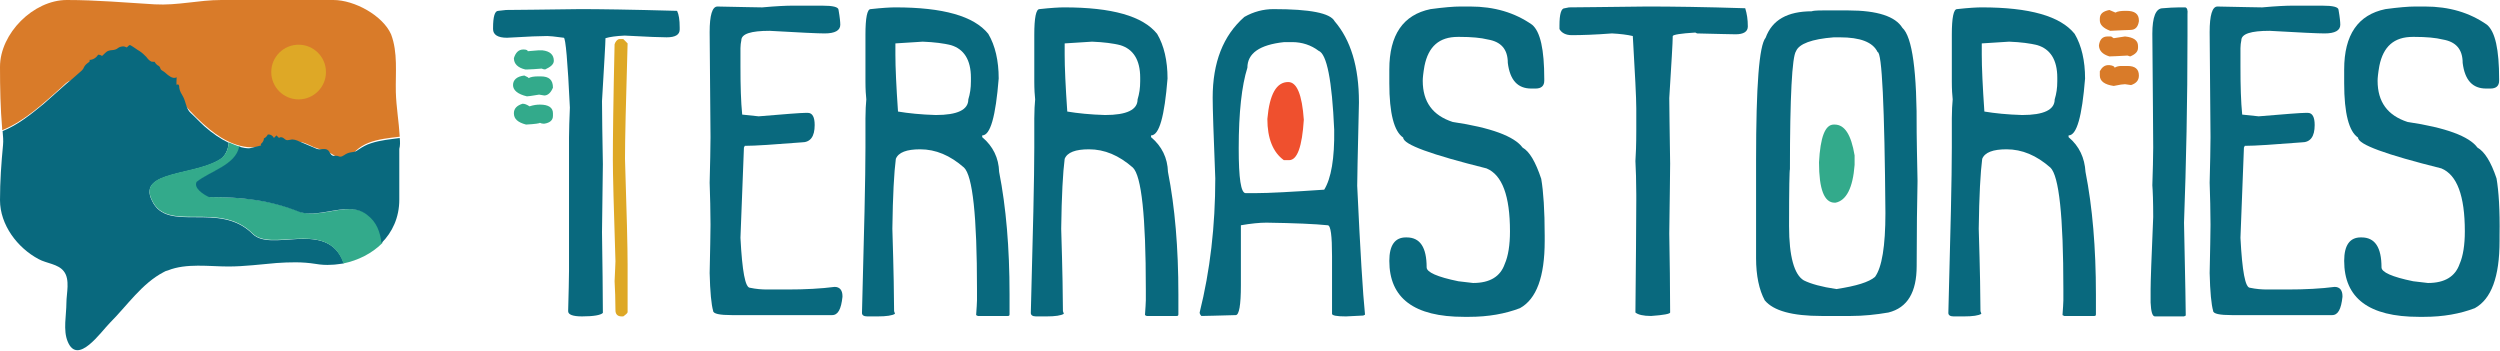
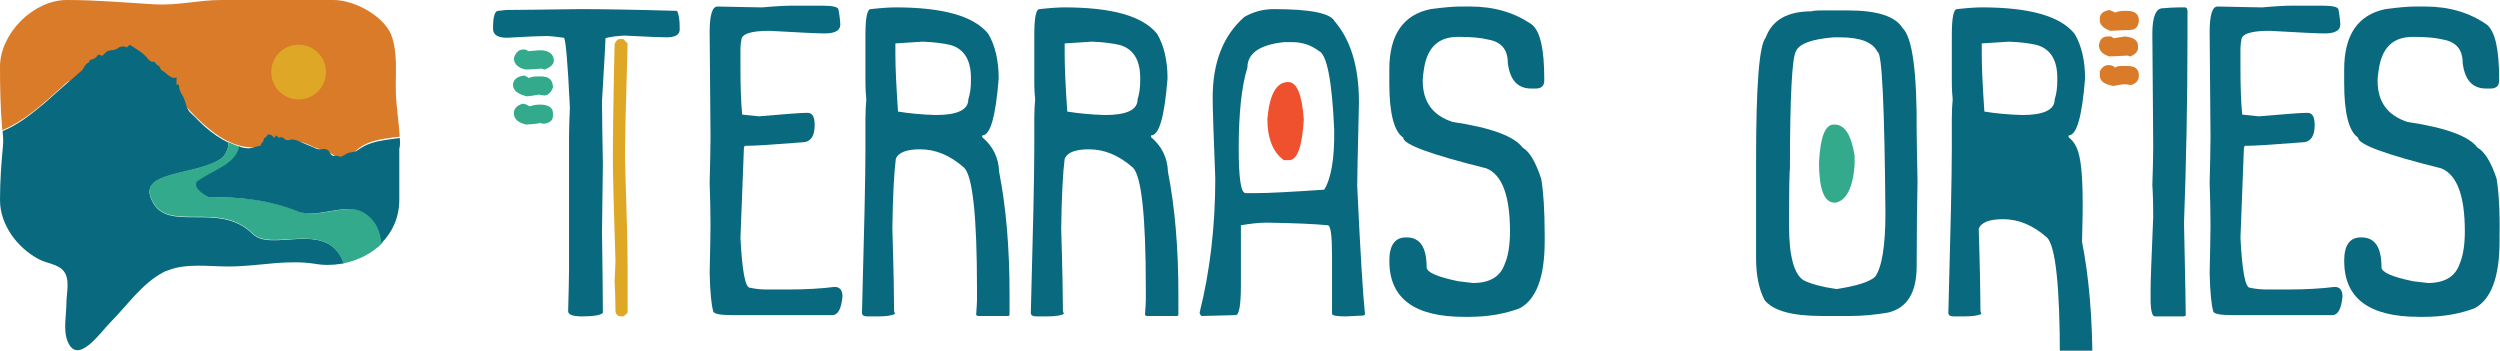
<svg xmlns="http://www.w3.org/2000/svg" version="1.1" id="Layer_1" x="0px" y="0px" viewBox="0 0 576 80.8" style="enable-background:new 0 0 576 80.8;" xml:space="preserve">
  <style type="text/css">
	.st0{fill:#09697E;}
	.st1{fill:#33AA8B;}
	.st2{fill:#DEA826;}
	.st3{fill:#EF502E;}
	.st4{fill:#D97B29;}
</style>
  <g>
    <path class="st0" d="M133.7,2.1c-8.7,0.1-14.3,0.2-17.1,0.2l-1.8,0.2c-0.8,0-1.2,1.3-1.2,4v0.2c0,1.3,1.1,2,3.2,2   c4.9-0.3,8-0.4,9.3-0.4c0.4,0,1.7,0.1,3.8,0.4c0.4,0,0.9,5.4,1.4,16.1c-0.1,2.6-0.2,5-0.2,6.9v30.7c0,2-0.1,5.1-0.2,9.3   c0,0.8,1.1,1.2,3.2,1.2c2.7,0,4.3-0.3,4.8-0.8c0-4.8-0.1-11-0.2-18.6c0-1.6,0.1-6.8,0.2-15.7c-0.1-6.3-0.2-11.1-0.2-14.5   c0.5-8.6,0.8-13.4,0.8-14.5c1-0.3,2.4-0.5,4.4-0.6c5.3,0.3,8.6,0.4,9.7,0.4c2,0,3-0.6,3-1.8V6.3c0-1.7-0.2-3-0.6-3.8   C145.3,2.2,137.9,2.1,133.7,2.1z" />
    <path class="st1" d="M124.4,24.1c-0.7,0-1.5,0.1-2.4,0.4c-0.6-0.4-1.1-0.6-1.6-0.6c-1.3,0.4-2,1.1-2,2.2c0,1.3,0.9,2.1,2.8,2.6   c2.1-0.1,3.2-0.3,3.2-0.4c0.2,0.1,0.5,0.2,0.8,0.2h0.2c1.3-0.2,2-0.8,2-1.8v-0.6C127.4,24.8,126.4,24.1,124.4,24.1z" />
    <path class="st2" d="M143.6,9h-1c-0.5,0.2-0.8,0.6-1,1.2c-0.3,13-0.4,21.8-0.4,26.6c0,3.2,0.2,11,0.6,23.4c0,0.6-0.1,2.1-0.2,4.6   c0.1,1.9,0.2,4.2,0.2,6.7c0,0.9,0.5,1.4,1.4,1.4h0.4c0.7-0.5,1-0.8,1-1V61c0-3.9-0.2-12-0.6-24.4c0-4.2,0.2-13.1,0.6-26.6L143.6,9z   " />
    <path class="st1" d="M124.6,17.6H124c-0.9,0-1.7,0.1-2.2,0.4c0-0.1-0.3-0.3-1-0.6c-1.7,0.2-2.6,1-2.6,2.2c0,1.2,1.1,2.1,3.2,2.6   c0.2,0,1.1-0.1,2.8-0.4l1.2,0.2c0.8,0,1.5-0.6,2-1.8C127.4,18.4,126.5,17.6,124.6,17.6z" />
    <path class="st1" d="M125,11.6h-1l-2.4,0.2c0-0.2-0.3-0.4-1-0.4c-1.1,0-1.8,0.7-2.2,2c0,1.3,0.9,2.2,2.6,2.6h0.6   c0.8,0,1.8-0.1,3.2-0.2c0.2,0.1,0.5,0.2,0.8,0.2c1.3-0.6,2-1.2,2-2C127.6,12.6,126.7,11.8,125,11.6z" />
    <path class="st0" d="M192.3,66.1c-3.1,0.4-6.7,0.6-10.9,0.6h-4.6c-1.3,0-2.6-0.1-4-0.4c-1.1,0-1.8-3.8-2.2-11.5l0.8-20.8l0.2-0.4   c2.4,0,6.7-0.3,13.1-0.8c2,0,3-1.3,3-4c0-1.8-0.5-2.8-1.6-2.8h-0.4c-1.2,0-4.9,0.3-10.9,0.8l-3.8-0.4c-0.3-3-0.4-6.7-0.4-11.1v-4.2   c0-0.7,0.1-1.3,0.2-1.8c0-1.5,2.2-2.2,6.5-2.2c6.9,0.4,11.2,0.6,12.7,0.6c2.4,0,3.6-0.7,3.6-2c0-0.6-0.1-1.7-0.4-3.4   c0-0.7-1.3-1-3.8-1h-6.7c-1.5,0-3.8,0.1-7.1,0.4c-1.3,0-4.8-0.1-10.3-0.2c-1.2,0-1.8,2-1.8,5.9c0,2.3,0.1,10.4,0.2,24.2   c0,2.6-0.1,6.1-0.2,10.5c0.1,3.2,0.2,6.4,0.2,9.7c0,2.2-0.1,5.9-0.2,11.1c0.1,4.4,0.4,7.3,0.8,8.7c0,0.7,1.5,1,4.4,1h23   c1.4,0,2.1-1.4,2.4-4.2v-0.2C194.1,66.9,193.5,66.1,192.3,66.1z" />
    <path class="st0" d="M226.3,31.6v-0.4c1.9,0,3.1-4.4,3.8-13.1c0-4.1-0.8-7.6-2.4-10.3c-3.3-4.1-10.4-6.1-21.4-6.1   c-1.1,0-3,0.1-5.7,0.4c-0.8,0-1.2,2-1.2,5.9v10.7c0,1.9,0.1,3.3,0.2,4.2c-0.1,1.1-0.2,2.6-0.2,4.4V34c0,6.9-0.3,19.6-0.8,38.1   c0,0.5,0.4,0.8,1.2,0.8h2.4c2,0,3.4-0.2,4-0.6c0-0.1-0.1-0.3-0.2-0.6c0-2.9-0.1-9.3-0.4-19c0.1-7.7,0.4-13,0.8-16.1   c0.6-1.5,2.5-2.2,5.6-2.2c3.6,0,6.9,1.4,10.1,4.2c2,1.9,3,11.2,3,28v2.6c0,0.7-0.1,1.8-0.2,3.4l0.4,0.2h6.9c0.3,0,0.4-0.1,0.4-0.4   v-4.6c0-10.7-0.8-20.1-2.4-28.2C230.1,36.4,228.8,33.7,226.3,31.6z M223.7,18.7c0,1.6-0.2,2.9-0.6,4.2c0,2.4-2.5,3.6-7.5,3.6   c-3.4-0.1-6.3-0.4-8.7-0.8c-0.4-5.8-0.6-10.2-0.6-13.1V10l6.3-0.4c2.7,0.1,4.9,0.4,6.5,0.8c3,0.9,4.6,3.4,4.6,7.5V18.7z" />
    <path class="st0" d="M265.2,31.6v-0.4c1.9,0,3.1-4.4,3.8-13.1c0-4.1-0.8-7.6-2.4-10.3c-3.3-4.1-10.4-6.1-21.4-6.1   c-1.1,0-3,0.1-5.7,0.4c-0.8,0-1.2,2-1.2,5.9v10.7c0,1.9,0.1,3.3,0.2,4.2c-0.1,1.1-0.2,2.6-0.2,4.4V34c0,6.9-0.3,19.6-0.8,38.1   c0,0.5,0.4,0.8,1.2,0.8h2.4c2,0,3.4-0.2,4-0.6c0-0.1-0.1-0.3-0.2-0.6c0-2.9-0.1-9.3-0.4-19c0.1-7.7,0.4-13,0.8-16.1   c0.6-1.5,2.5-2.2,5.6-2.2c3.6,0,6.9,1.4,10.1,4.2c2,1.9,3,11.2,3,28v2.6c0,0.7-0.1,1.8-0.2,3.4l0.4,0.2h6.9c0.3,0,0.4-0.1,0.4-0.4   v-4.6c0-10.7-0.8-20.1-2.4-28.2C269,36.4,267.7,33.7,265.2,31.6z M262.7,18.7c0,1.6-0.2,2.9-0.6,4.2c0,2.4-2.5,3.6-7.5,3.6   c-3.4-0.1-6.3-0.4-8.7-0.8c-0.4-5.8-0.6-10.2-0.6-13.1V10l6.3-0.4c2.7,0.1,4.9,0.4,6.5,0.8c3,0.9,4.6,3.4,4.6,7.5V18.7z" />
    <path class="st3" d="M296.8,18.9c-2.7,0-4.3,2.8-4.8,8.5c0,4.5,1.3,7.7,3.8,9.5h1.2c1.9,0,3-3.1,3.4-9.3   C300,21.8,298.8,18.9,296.8,18.9z" />
    <path class="st0" d="M313.1,23.7v-0.2c0-8.1-1.9-14.3-5.6-18.6c-1-1.9-5.7-2.8-14.1-2.8c-2.3,0-4.6,0.6-6.7,1.8   c-4.9,4.3-7.3,10.5-7.3,18.6c0,2.4,0.2,8.6,0.6,18.6c0,11-1.2,21.3-3.6,30.9c0,0.2,0.1,0.5,0.4,0.8c1.2,0,3.8-0.1,7.9-0.2   c0.8,0,1.2-2.3,1.2-6.9V51.9c2.3-0.4,4.3-0.6,5.9-0.6c6.5,0.1,11.2,0.3,14.1,0.6c0.7,0,1,2.4,1,7.1v13.3c0,0.4,1.1,0.6,3.2,0.6   c0.4,0,1.7-0.1,4-0.2l0.4-0.2c-0.5-4.8-1.1-14.7-1.8-29.7C312.7,42.1,312.8,35.8,313.1,23.7z M305.1,43.7   c-7.4,0.5-12.7,0.8-15.9,0.8h-2.2c-1.1,0-1.6-3.4-1.6-10.3c0-8.3,0.7-14.5,2-18.6c0-3.3,2.8-5.3,8.5-5.9h1.8c2.3,0,4.4,0.7,6.1,2   c1.9,0.7,3.1,6.8,3.6,18.2C307.5,36.5,306.7,41.1,305.1,43.7z" />
    <path class="st0" d="M350.8,34c-1.9-2.6-7.3-4.6-16.1-5.9c-4.6-1.5-6.9-4.6-6.9-9.5c0-0.6,0.1-1.7,0.4-3.4c0.9-4.5,3.4-6.7,7.7-6.7   h0.4c2.7,0,4.9,0.2,6.5,0.6c3,0.5,4.6,2.2,4.6,5.4c0.5,4,2.3,5.9,5.4,5.9h1c1.3,0,2-0.6,2-1.8v-0.4c0-6.8-0.9-10.9-2.8-12.5   c-4-2.8-8.7-4.2-14.3-4.2h-2.2c-1.6,0-3.9,0.2-6.9,0.6c-6.3,1.3-9.5,5.9-9.5,13.9v3.2c0,6.9,1.1,11.1,3.2,12.5   c0,1.6,6.4,3.9,19.2,7.1c3.6,1.5,5.4,6.3,5.4,14.5c0,3.1-0.4,5.7-1.2,7.5c-1,2.9-3.4,4.4-7.3,4.4l-3.4-0.4c-4.9-1-7.3-2.1-7.3-3.2   c0-4.6-1.5-6.9-4.6-6.9h-0.2c-2.5,0-3.8,1.8-3.8,5.4c0,8.6,5.7,12.9,17.2,12.9h1.2c4.4,0,8.3-0.7,11.7-2c3.8-2.1,5.7-7.2,5.7-15.5   v-1.2c0-5.8-0.3-10.2-0.8-13.1C353.8,37.3,352.4,34.9,350.8,34z" />
-     <path class="st0" d="M379.5,1.5c-9.7,0.1-15.7,0.2-18,0.2l-1,0.2c-0.8,0-1.2,1.3-1.2,4v0.8c0.5,0.9,1.5,1.4,2.8,1.4   c2.3,0,5.4-0.1,9.3-0.4c1.9,0.1,3.5,0.3,4.8,0.6c0.5,8.7,0.8,14.2,0.8,16.7V30c0,3.4-0.1,5.7-0.2,7.1c0.1,2,0.2,4.6,0.2,7.7v1.4   c0,5.9-0.1,14.5-0.2,25.8c0.6,0.5,1.8,0.8,3.6,0.8c2.9-0.2,4.4-0.5,4.4-0.8c0-5.9-0.1-12-0.2-18.2c0.1-8.4,0.2-13.7,0.2-16.1   c-0.1-7.7-0.2-12.8-0.2-15.1c0.5-8.1,0.8-12.9,0.8-14.3c0.1-0.3,1.8-0.6,5.2-0.8l0.4,0.2c4.6,0.1,7.6,0.2,8.9,0.2   c1.8,0,2.8-0.6,2.8-1.8V6.1c0-1.6-0.2-2.9-0.6-4.2C392.7,1.6,385.2,1.5,379.5,1.5z" />
    <path class="st0" d="M438.3,6.4c-1.6-2.6-5.7-4-12.5-4h-5.7c-1.7,0-2.6,0.1-2.6,0.2c-5.7,0-9.2,2-10.7,6.1   c-1.5,1.8-2.2,11.1-2.2,28.2v22.6c0,4,0.7,7.3,2,9.7c2,2.4,6.3,3.6,13.1,3.6h6.7c2.9,0,5.8-0.3,8.7-0.8c4.4-1.1,6.5-4.7,6.5-10.7   c0-8.2,0.1-14.7,0.2-19.6c-0.1-5.6-0.2-9.3-0.2-11.1C441.7,16.5,440.6,8.5,438.3,6.4z M432,63.8c-1.4,1.2-4.3,2.1-8.9,2.8   c-3.4-0.5-5.9-1.2-7.5-2c-2.2-1.3-3.4-5.5-3.4-12.5c0-8.7,0.1-13.1,0.2-13.1c0-16.8,0.5-25.9,1.4-27.2c0.7-1.7,3.6-2.8,8.7-3.2h1.4   c4.7,0,7.6,1.1,8.7,3.4c1,0,1.6,12.4,1.8,37.1C434.4,56.7,433.6,61.6,432,63.8z" />
    <path class="st1" d="M422.7,28.7h-0.2c-2,0-3.1,2.9-3.4,8.7c0,6.2,1.2,9.3,3.6,9.3h0.2c2.5-0.5,4-3.4,4.4-8.7v-2.2   C426.5,31,425,28.7,422.7,28.7z" />
-     <path class="st0" d="M476.6,31.6v-0.4c1.9,0,3.1-4.4,3.8-13.1c0-4.1-0.8-7.6-2.4-10.3c-3.3-4.1-10.4-6.1-21.4-6.1   c-1.1,0-3,0.1-5.7,0.4c-0.8,0-1.2,2-1.2,5.9v10.7c0,1.9,0.1,3.3,0.2,4.2c-0.1,1.1-0.2,2.6-0.2,4.4V34c0,6.9-0.3,19.6-0.8,38.1   c0,0.5,0.4,0.8,1.2,0.8h2.4c2,0,3.4-0.2,4-0.6c0-0.1-0.1-0.3-0.2-0.6c0-2.9-0.1-9.3-0.4-19c0.1-7.7,0.4-13,0.8-16.1   c0.6-1.5,2.5-2.2,5.6-2.2c3.6,0,6.9,1.4,10.1,4.2c2,1.9,3,11.2,3,28v2.6c0,0.7-0.1,1.8-0.2,3.4l0.4,0.2h6.9c0.3,0,0.4-0.1,0.4-0.4   v-4.6c0-10.7-0.8-20.1-2.4-28.2C480.3,36.4,479.1,33.7,476.6,31.6z M474,18.7c0,1.6-0.2,2.9-0.6,4.2c0,2.4-2.5,3.6-7.5,3.6   c-3.4-0.1-6.3-0.4-8.7-0.8c-0.4-5.8-0.6-10.2-0.6-13.1V10l6.3-0.4c2.7,0.1,4.9,0.4,6.5,0.8c3,0.9,4.6,3.4,4.6,7.5V18.7z" />
+     <path class="st0" d="M476.6,31.6v-0.4c1.9,0,3.1-4.4,3.8-13.1c0-4.1-0.8-7.6-2.4-10.3c-3.3-4.1-10.4-6.1-21.4-6.1   c-1.1,0-3,0.1-5.7,0.4c-0.8,0-1.2,2-1.2,5.9v10.7c0,1.9,0.1,3.3,0.2,4.2c-0.1,1.1-0.2,2.6-0.2,4.4V34c0,6.9-0.3,19.6-0.8,38.1   c0,0.5,0.4,0.8,1.2,0.8h2.4c2,0,3.4-0.2,4-0.6c0-0.1-0.1-0.3-0.2-0.6c0-2.9-0.1-9.3-0.4-19c0.6-1.5,2.5-2.2,5.6-2.2c3.6,0,6.9,1.4,10.1,4.2c2,1.9,3,11.2,3,28v2.6c0,0.7-0.1,1.8-0.2,3.4l0.4,0.2h6.9c0.3,0,0.4-0.1,0.4-0.4   v-4.6c0-10.7-0.8-20.1-2.4-28.2C480.3,36.4,479.1,33.7,476.6,31.6z M474,18.7c0,1.6-0.2,2.9-0.6,4.2c0,2.4-2.5,3.6-7.5,3.6   c-3.4-0.1-6.3-0.4-8.7-0.8c-0.4-5.8-0.6-10.2-0.6-13.1V10l6.3-0.4c2.7,0.1,4.9,0.4,6.5,0.8c3,0.9,4.6,3.4,4.6,7.5V18.7z" />
    <path class="st4" d="M490.2,15.2h-1.4c-0.6,0-1.1,0.1-1.6,0.4c0-0.3-0.4-0.5-1.2-0.6h-0.2c-0.9,0-1.5,0.5-2,1.4v1   c0,1.3,1.1,2.1,3.2,2.4c1.4-0.3,2.2-0.4,2.6-0.4l1.4,0.2c1.2-0.4,1.8-1.1,1.8-2.2C492.8,15.9,491.9,15.2,490.2,15.2z" />
    <path class="st4" d="M486,13c0.8,0,2.2-0.1,4.2-0.2c0.3,0.1,0.5,0.2,0.6,0.2c1.2-0.5,1.8-1.1,1.8-2v-0.4c0-1.3-1-2-3-2.2L487,8.8   l-0.6-0.4h-0.8c-1.2,0-1.8,0.7-2,2v0.2C483.7,11.7,484.4,12.5,486,13z" />
    <path class="st4" d="M490,2.5h-0.4c-0.9,0-1.7,0.1-2.2,0.4L486,2.3c-1.5,0.3-2.2,0.9-2.2,2v0.4c0,1,0.8,1.8,2.4,2.4   c2.4-0.1,3.9-0.2,4.6-0.2c1.2,0,1.8-0.7,2-2V4.7C492.8,3.2,491.8,2.5,490,2.5z" />
    <path class="st0" d="M503.5,1.7h-1.4c-1.3,0-2.5,0.1-3.8,0.2c-1.6,0-2.4,2-2.4,5.9c0.1,13.7,0.2,22.5,0.2,26.2   c0,2.3-0.1,5.3-0.2,8.7c0.1,1.2,0.2,3.7,0.2,7.3c-0.4,9.4-0.6,14.9-0.6,16.7v3c0.1,2.1,0.4,3.2,1,3.2h6.7l0.4-0.2   c0-0.8-0.1-7.9-0.4-21.4c0.5-13.7,0.8-28,0.8-43v-5C504.1,2.3,503.9,1.8,503.5,1.7z" />
    <path class="st0" d="M537.9,66.1c-3.1,0.4-6.7,0.6-10.9,0.6h-4.6c-1.3,0-2.6-0.1-4-0.4c-1.1,0-1.8-3.8-2.2-11.5l0.8-20.8l0.2-0.4   c2.4,0,6.7-0.3,13.1-0.8c2,0,3-1.3,3-4c0-1.8-0.5-2.8-1.6-2.8h-0.4c-1.2,0-4.9,0.3-10.9,0.8l-3.8-0.4c-0.3-3-0.4-6.7-0.4-11.1v-4.2   c0-0.7,0.1-1.3,0.2-1.8c0-1.5,2.2-2.2,6.5-2.2c6.9,0.4,11.2,0.6,12.7,0.6c2.4,0,3.6-0.7,3.6-2c0-0.6-0.1-1.7-0.4-3.4   c0-0.7-1.3-1-3.8-1h-6.7c-1.5,0-3.8,0.1-7.1,0.4c-1.3,0-4.8-0.1-10.3-0.2c-1.2,0-1.8,2-1.8,5.9c0,2.3,0.1,10.4,0.2,24.2   c0,2.6-0.1,6.1-0.2,10.5c0.1,3.2,0.2,6.4,0.2,9.7c0,2.2-0.1,5.9-0.2,11.1c0.1,4.4,0.4,7.3,0.8,8.7c0,0.7,1.5,1,4.4,1h23   c1.4,0,2.1-1.4,2.4-4.2v-0.2C539.7,66.9,539.1,66.1,537.9,66.1z" />
    <path class="st0" d="M575.2,41.1c-1.3-3.9-2.8-6.2-4.4-7.1c-1.9-2.6-7.3-4.6-16.1-5.9c-4.6-1.5-6.9-4.6-6.9-9.5   c0-0.6,0.1-1.7,0.4-3.4c0.9-4.5,3.4-6.7,7.7-6.7h0.4c2.7,0,4.9,0.2,6.5,0.6c3,0.5,4.6,2.2,4.6,5.4c0.5,4,2.3,5.9,5.4,5.9h1   c1.3,0,2-0.6,2-1.8v-0.4c0-6.8-0.9-10.9-2.8-12.5c-4-2.8-8.7-4.2-14.3-4.2h-2.2c-1.6,0-3.9,0.2-6.9,0.6c-6.3,1.3-9.5,5.9-9.5,13.9   v3.2c0,6.9,1.1,11.1,3.2,12.5c0,1.6,6.4,3.9,19.2,7.1c3.6,1.5,5.4,6.3,5.4,14.5c0,3.1-0.4,5.7-1.2,7.5c-1,2.9-3.4,4.4-7.3,4.4   l-3.4-0.4c-4.9-1-7.3-2.1-7.3-3.2c0-4.6-1.5-6.9-4.6-6.9h-0.2c-2.5,0-3.8,1.8-3.8,5.4c0,8.6,5.7,12.9,17.2,12.9h1.2   c4.4,0,8.3-0.7,11.7-2c3.8-2.1,5.7-7.2,5.7-15.5v-1.2C576,48.4,575.7,44,575.2,41.1z" />
  </g>
  <g>
    <path class="st4" d="M32.9,17.6c1.1,0.4,2.2,0.9,3.3,1.4c0.2,0,0.7,0.3,0.9,0.4c0.4,0.2,0.7,0.4,1.1,0.5c0.5,0.3,1.2,0.5,1.6,0.9   c0.9,1.1,1.7,2.2,2.6,3.2c1.8,2.1,3.8,4.1,5.9,5.8c3.3,2.7,7.6,4.9,12,3.9c1.6-0.5,3.3-0.8,4.9-1c1.4-0.1,3.1-0.2,4.5,0.1   c0.7,0.2,1.5,0.6,2.2,0.9c0.3,0.2,0.7,0.3,1,0.4c1.2,0.5,2.5,0.7,3.6,1.4c1.2,0.7,2.3,1.6,3.3,2.4c2.4-5.4,7.2-5.8,12.3-6.4   c-0.2-3.5-0.8-6.8-0.9-10.3c-0.1-4.4,0.5-9.1-1.1-13.3C88.2,3.6,81.7,0,76.8,0C68.2,0,59.6,0,51,0c-5.3,0-10,1.3-15.4,1   c-6.7-0.4-13.4-1-20.2-1C7.7,0,0,7.7,0,15.4c0,4.8,0.1,9.5,0.5,14.3c0,0.1,0,0.2,0,0.3c5.2-2.1,9.5-6.2,13.7-9.9   c0.5-0.5,1.1-1.1,1.7-1.4c0.8-0.3,1.6-0.5,2.5-0.7c3.1-0.6,6.2-1.2,9.3-1.2c1.7,0,3.5,0.2,5.1,0.7C32.8,17.6,32.9,17.6,32.9,17.6z" />
    <path class="st0" d="M58.2,53.9c-7.7-7.7-19.7,0-23.2-7.7c-3.5-7,10.6-5.6,16.2-9.8c1-1,1.4-2.3,1.5-3.5c-1.9-0.9-3.8-2.2-5.6-3.8   c-1.1-1-2.1-2.1-3.2-3.1c-1-0.9-1.1-2.6-1.7-3.7c-0.4-0.7-0.8-1.3-0.9-2.1c0-0.2,0-0.4-0.1-0.6c-0.1-0.2-0.4-0.2-0.5,0   c-0.1-0.6,0-1.2,0-1.8c-0.5,0.3-1.2,0.1-1.7-0.3c-0.5-0.3-0.9-0.8-1.4-1.1c-0.2-0.1-0.5-0.3-0.6-0.5c-0.1-0.2-0.1-0.4-0.3-0.6   c-0.1-0.1-0.2-0.2-0.3-0.2c-0.3-0.2-0.6-0.5-0.8-0.9c0.1,0.1-0.7,0-0.7,0c-0.5-0.2-0.9-0.7-1.2-1.1c-0.5-0.5-0.9-0.9-1.5-1.3   c-0.7-0.4-1.3-0.9-2-1.3c-0.1,0-0.1-0.1-0.2-0.1c-0.4-0.1-0.6,0.6-0.9,0.5c-0.1,0-0.1-0.1-0.2-0.1c-0.4-0.2-0.8-0.1-1.2,0   s-0.7,0.5-1.1,0.6c-0.5,0.2-1.1,0.1-1.6,0.3c-0.6,0.2-1,0.8-1.5,1.2c-0.2-0.2-0.6-0.3-0.9-0.3c-0.4,0.7-1.2,1.2-2,1.2   c0.1,0.1,0.1,0.4-0.1,0.5c-0.1,0.1-0.3,0.2-0.4,0.3c-0.4,0.3-0.7,0.7-0.9,1.2c-0.3,0.5-0.7,0.7-1.1,1.1c-0.9,0.8-1.8,1.6-2.7,2.3   c-1.8,1.6-3.5,3.1-5.3,4.7c-2.9,2.4-6,4.9-9.5,6.3c0.1,1.1,0.2,2.2,0.1,3.2C0.3,37.6,0,41.8,0,46.1c0,5.7,4,11,8.9,13.6   c1.8,1,4.5,1.1,5.8,2.8c1.5,1.9,0.6,5.1,0.6,7.3c0,2.8-0.8,6.3,0.3,8.9c2.3,5.6,7.6-2.2,9.8-4.4c3.9-3.9,7.3-9,12.3-11.6   c0.3-0.2,0.6-0.3,1-0.4c4.2-1.7,9.5-0.9,13.9-0.9c3.8,0,7.4-0.5,11.1-0.8c3-0.2,5.9-0.3,9,0.2c1.2,0.2,2.4,0.3,3.7,0.2   c0.9,0,1.8-0.2,2.8-0.3c-0.1-0.4-0.3-0.9-0.5-1.3C74.4,51,62.4,58.1,58.2,53.9z" />
    <path class="st1" d="M85,49.6c-4.2-3.5-10.6,0.7-15.5-0.7c-7-2.8-13.4-3.5-21.1-3.5c-1.4-0.7-3.5-2.1-2.8-3.5   c3.1-2.5,9-3.9,9.8-8.1c-0.5-0.1-1-0.3-1.5-0.5c-0.4-0.2-0.8-0.3-1.2-0.5c-0.1,1.2-0.4,2.4-1.5,3.5c-5.6,4.2-19.7,2.8-16.2,9.8   c3.5,7.7,15.5,0,23.2,7.7c4.2,4.2,16.2-2.8,20.4,5.6c0.2,0.4,0.4,0.9,0.5,1.3c3.4-0.7,6.6-2.3,9-4.7C87.9,53.5,87.1,51.2,85,49.6z" />
    <path class="st0" d="M92.1,31.8c-2.2,0.3-4.5,0.5-6.6,1.2c-1,0.3-1.9,0.8-2.8,1.4c-0.4,0.3-0.7,0.5-1.2,0.6   c-0.5,0.1-0.9,0.1-1.4,0.3c-0.6,0.2-1.1,0.8-1.7,0.8c-0.3,0-0.5-0.2-0.8-0.2c-0.3,0-0.5,0-0.8,0c-0.7-0.1-0.8-1.1-1.4-1.4   c-0.5-0.3-1.2-0.1-1.8-0.1c-0.4,0-0.9-0.2-1.3-0.4c-1.1-0.5-2.2-0.9-3.3-1.4c-0.7-0.3-1.4-0.6-2.1-0.4c-0.2,0-0.4,0.1-0.7,0.1   c-0.4,0-0.6-0.3-0.9-0.5c-0.3-0.2-0.8-0.3-1,0c-0.2-0.2-0.4-0.4-0.6-0.6c-0.2,0.2-0.4,0.4-0.6,0.6c-0.2-0.5-0.8-0.9-1.4-0.8   c-0.2,0.4-0.5,0.7-0.9,0.9c0,0.4-0.2,0.8-0.5,1.1c-0.2,0.1-0.3,0.4-0.1,0.5c-0.8,0.2-1.6,0.4-2.4,0.6c-0.8,0.2-1.9-0.1-2.7-0.3   c-0.8,4.2-6.7,5.6-9.8,8.1c-0.7,1.4,1.4,2.8,2.8,3.5c7.7,0,14.1,0.7,21.1,3.5c4.9,1.4,11.3-2.8,15.5,0.7c2.1,1.6,2.9,3.9,3.2,6.4   c2.5-2.5,4.1-5.9,4.1-10c0-3.9,0-7.8,0-11.7C92.2,33.6,92.2,32.7,92.1,31.8z" />
    <circle class="st2" cx="68.8" cy="16.6" r="6.3" />
  </g>
</svg>